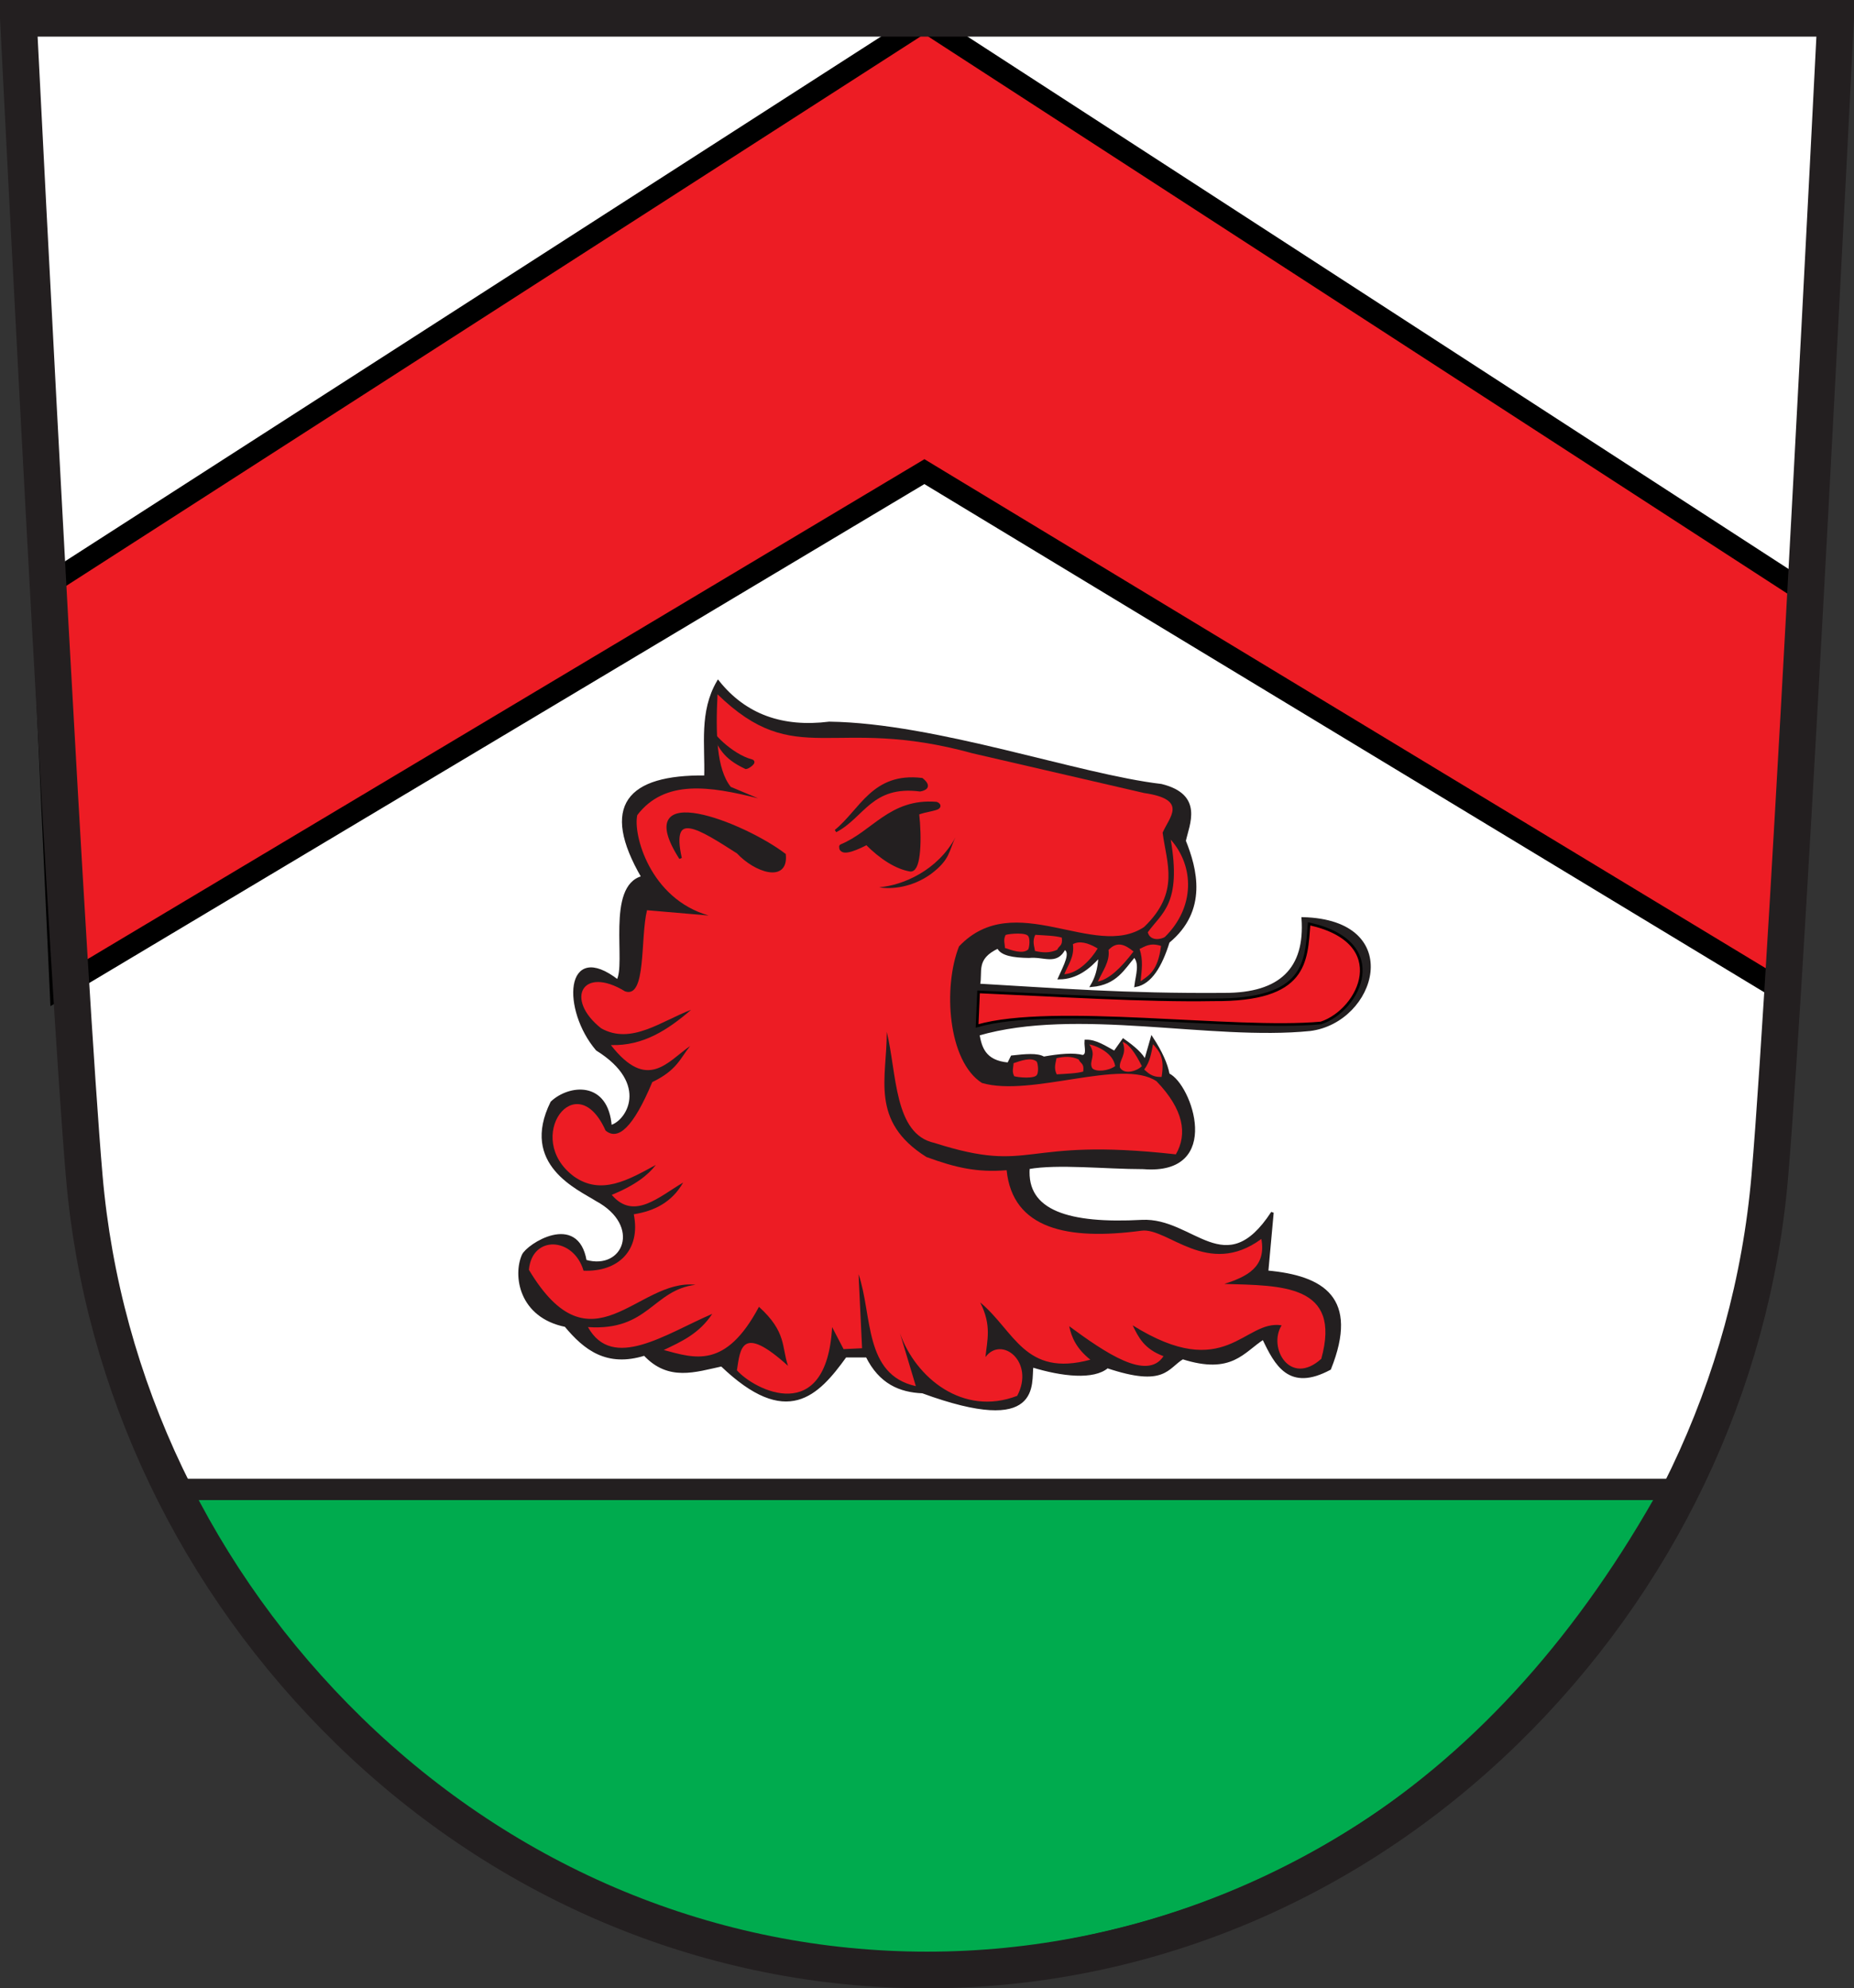
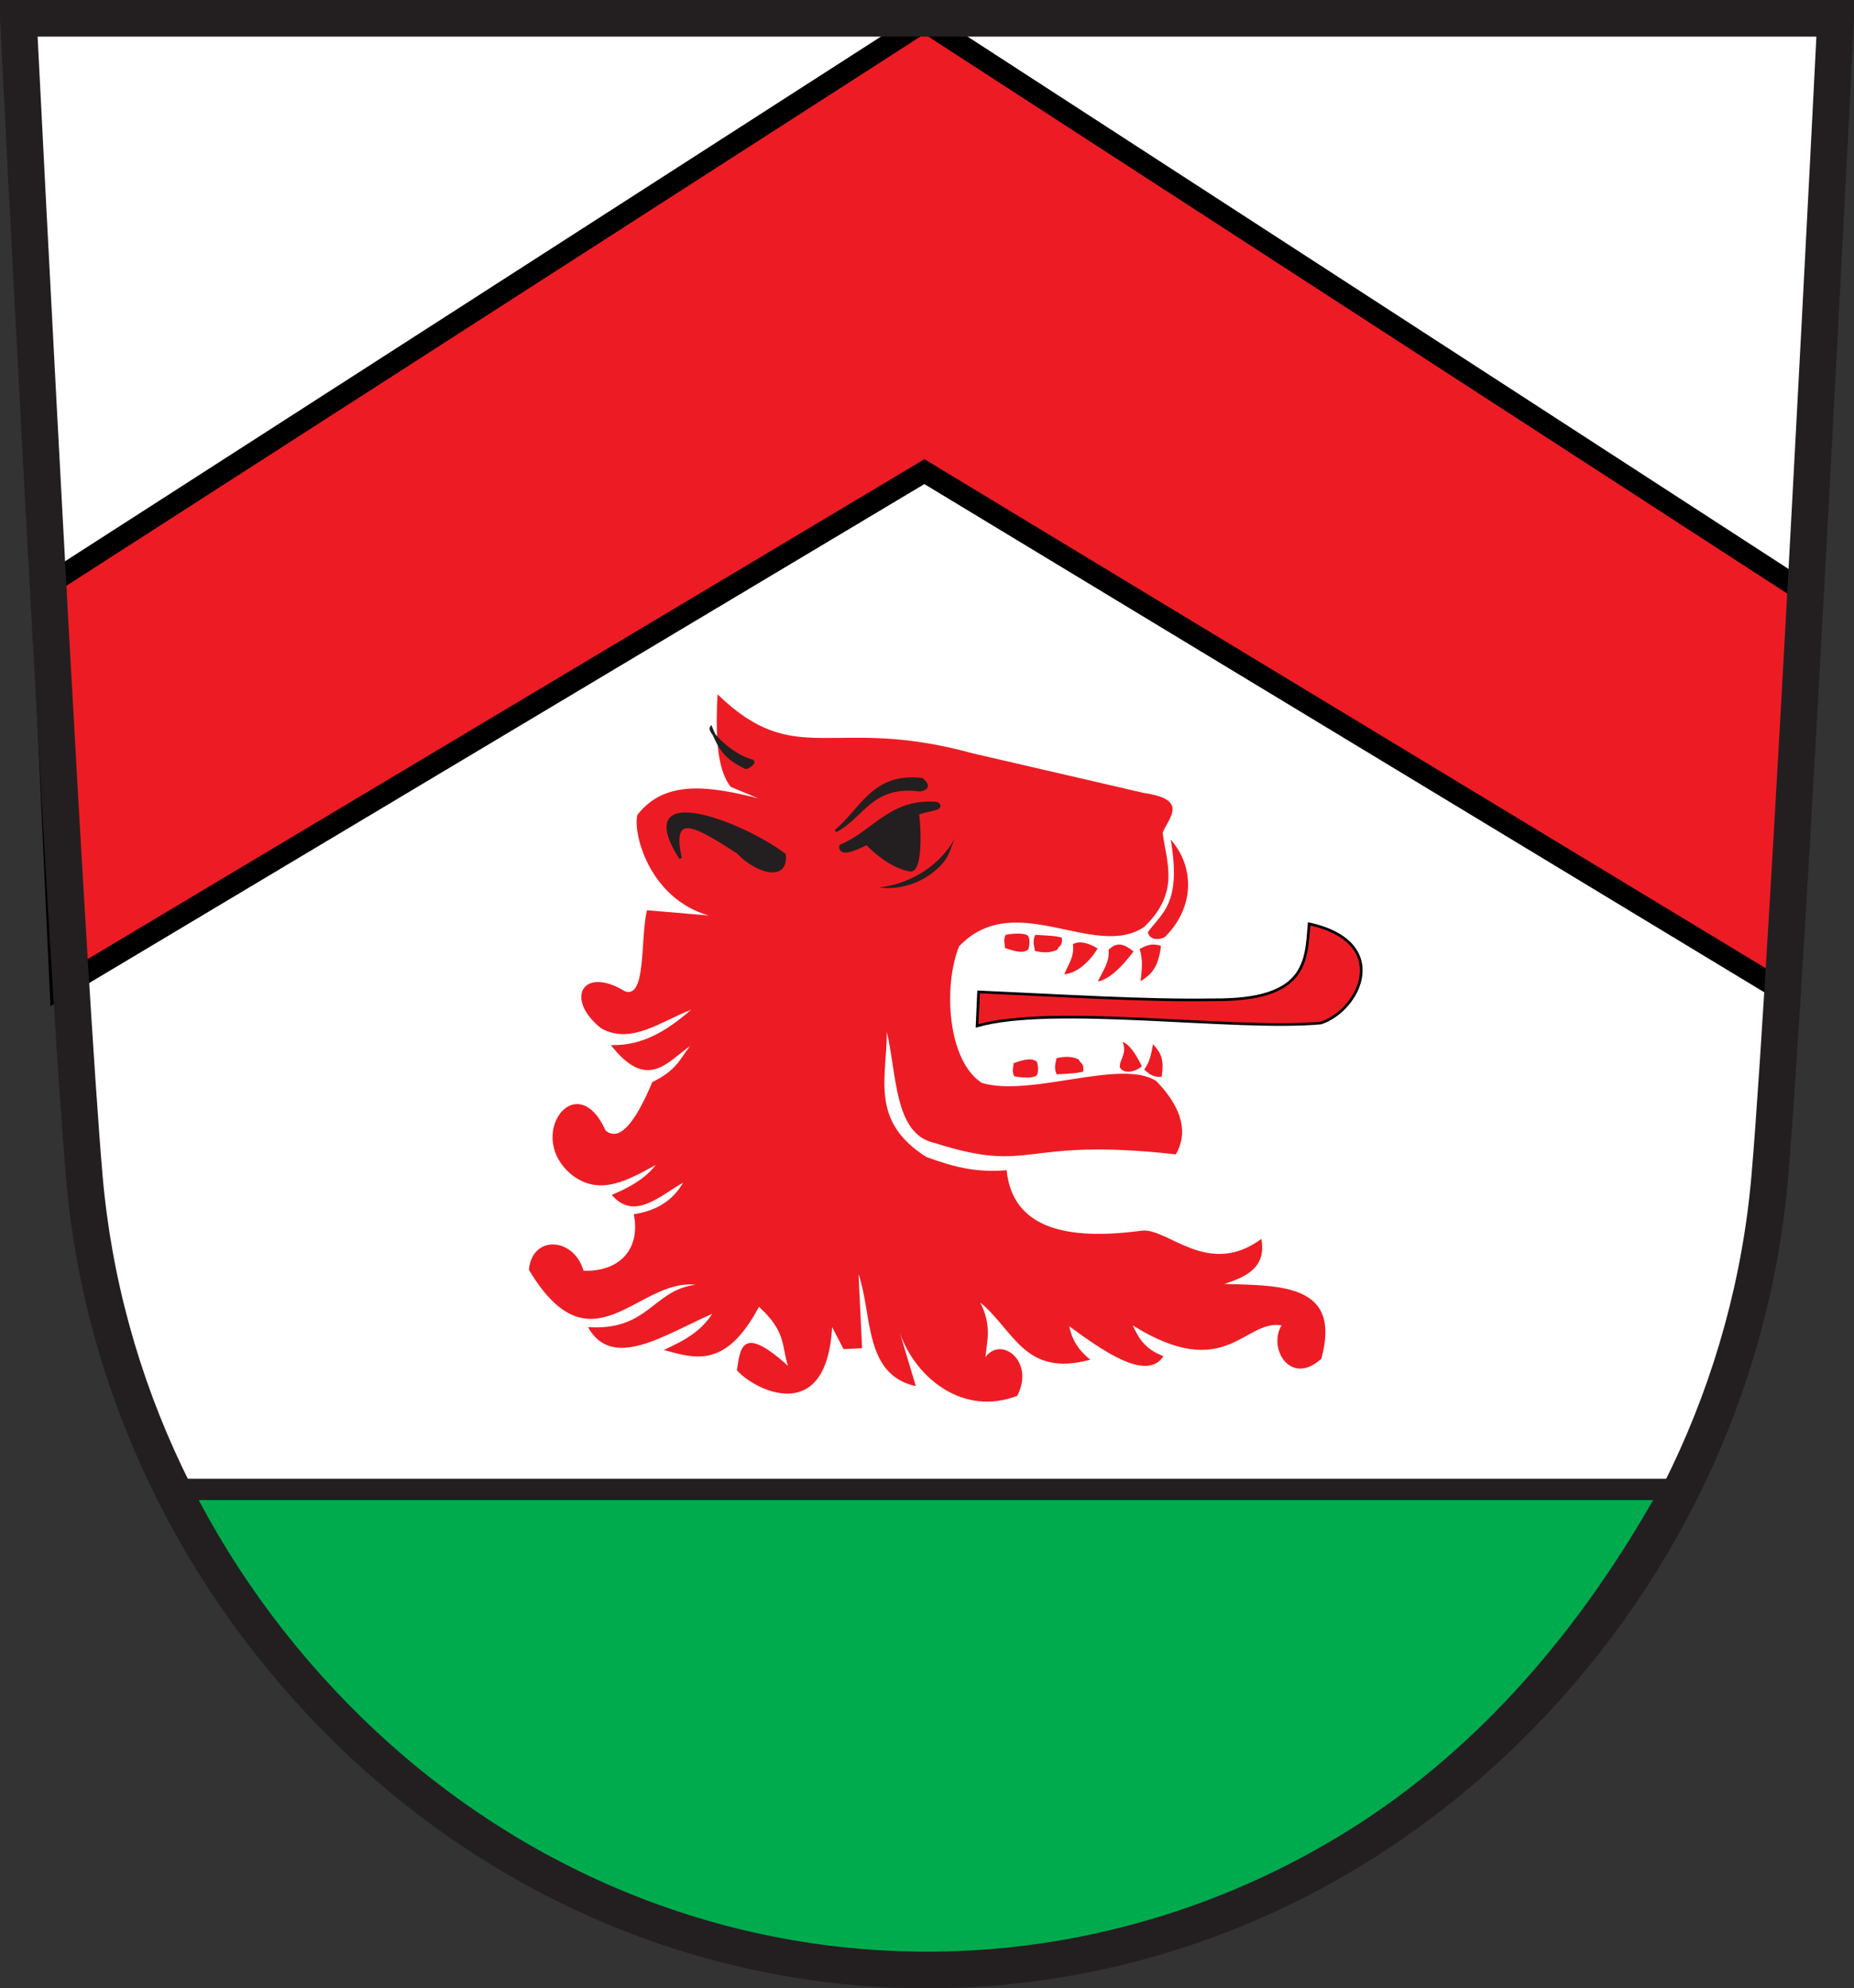
<svg xmlns="http://www.w3.org/2000/svg" xmlns:xlink="http://www.w3.org/1999/xlink" version="1.0" width="695.243" height="745.693" id="svg3932">
  <rect width="100%" height="100%" fill="#333333" stroke="none" />
  <defs id="defs1">
    <linearGradient x1="51.5" y1="714.862" x2="51.5" y2="-245.192" id="linearGradient3658" gradientUnits="userSpaceOnUse" gradientTransform="matrix(1.036,0,0,1.187,2.944,46.03)">
      <stop id="stop3654" style="stop-color:#3398ff;stop-opacity:1" offset="0" />
      <stop id="stop3656" style="stop-color:#ffffff;stop-opacity:1" offset="1" />
    </linearGradient>
    <clipPath id="clipPath3292">
      <path d="M 0,841.89 L 595.276,841.89 L 595.276,0 L 0,0 L 0,841.89 z" id="path3294" />
    </clipPath>
    <clipPath id="clipPath3296">
      <path d="M 0.03,841.95 L 595.29,841.95 L 595.29,0.03 L 0.03,0.03 L 0.03,841.95 z" id="path3298" />
    </clipPath>
    <clipPath id="clipPath3316">
      <path d="M 0,841.89 L 595.276,841.89 L 595.276,0 L 0,0 L 0,841.89 z" id="path3318" />
    </clipPath>
    <clipPath id="clipPath3320">
      <path d="M 0.03,841.95 L 595.29,841.95 L 595.29,0.03 L 0.03,0.03 L 0.03,841.95 z" id="path3322" />
    </clipPath>
    <clipPath id="clipPath3916">
      <path d="M -0.138,841.445 L 595.138,841.445 L 595.138,-0.445 L -0.138,-0.445 L -0.138,841.445 z" id="path3918" />
    </clipPath>
    <clipPath id="clipPath3922">
      <path d="M 0.03,841.95 L 595.29,841.95 L 595.29,0.03 L 0.03,0.03 L 0.03,841.95 z" id="path3924" />
    </clipPath>
    <clipPath id="clipPath3335">
      <path d="M 0.03,841.95 L 595.29,841.95 L 595.29,0.03 L 0.03,0.03 L 0.03,841.95 z" id="path3337" />
    </clipPath>
    <clipPath id="clipPath3329">
      <path d="M -0.138,841.445 L 595.138,841.445 L 595.138,-0.445 L -0.138,-0.445 L -0.138,841.445 z" id="path3331" />
    </clipPath>
    <clipPath id="clipPath2450">
      <path d="M -0.138,841.445 L 595.138,841.445 L 595.138,-0.445 L -0.138,-0.445 L -0.138,841.445 z" id="path2452" />
    </clipPath>
    <clipPath id="clipPath2456">
      <path d="M 0.03,841.95 L 595.29,841.95 L 595.29,0.03 L 0.03,0.03 L 0.03,841.95 z" id="path2458" />
    </clipPath>
    <clipPath id="clipPath3523">
      <path d="M -0.138,841.445 L 595.138,841.445 L 595.138,-0.445 L -0.138,-0.445 L -0.138,841.445 z" id="path3525" />
    </clipPath>
    <clipPath id="clipPath3529">
      <path d="M 0.03,841.95 L 595.29,841.95 L 595.29,0.03 L 0.03,0.03 L 0.03,841.95 z" id="path3531" />
    </clipPath>
    <clipPath id="clipPath17">
      <path d="M 0,841.89 L 595.276,841.89 L 595.276,0 L 0,0 L 0,841.89 z" id="path19" />
    </clipPath>
    <clipPath id="clipPath23">
      <path d="M 0.03,841.95 L 595.29,841.95 L 595.29,0.03 L 0.03,0.03 L 0.03,841.95 z" id="path25" />
    </clipPath>
    <clipPath id="clipPath3383">
      <path d="M 0.03,841.95 L 595.29,841.95 L 595.29,0.03 L 0.03,0.03 L 0.03,841.95 z" id="path3385" />
    </clipPath>
    <clipPath id="clipPath3379">
      <path d="M 0,841.89 L 595.276,841.89 L 595.276,0 L 0,0 L 0,841.89 z" id="path3381" />
    </clipPath>
    <clipPath id="clipPath3505">
      <path d="M 0.03,841.95 L 595.29,841.95 L 595.29,0.03 L 0.03,0.03 L 0.03,841.95 z" id="path3507" />
    </clipPath>
    <clipPath id="clipPath3501">
      <path d="M 0,841.89 L 595.276,841.89 L 595.276,0 L 0,0 L 0,841.89 z" id="path3503" />
    </clipPath>
    <clipPath id="clipPath3641">
-       <path d="M 0.03,841.95 L 595.29,841.95 L 595.29,0.03 L 0.03,0.03 L 0.03,841.95 z" id="path3643" />
+       <path d="M 0.03,841.95 L 595.29,841.95 L 595.29,0.03 L 0.03,841.95 z" id="path3643" />
    </clipPath>
    <clipPath id="clipPath3637">
      <path d="M 0,841.89 L 595.276,841.89 L 595.276,0 L 0,0 L 0,841.89 z" id="path3639" />
    </clipPath>
    <clipPath id="clipPath3742">
      <path d="M 0.03,841.95 L 595.29,841.95 L 595.29,0.03 L 0.03,0.03 L 0.03,841.95 z" id="path3744" />
    </clipPath>
    <clipPath id="clipPath3738">
      <path d="M 0,841.89 L 595.276,841.89 L 595.276,0 L 0,0 L 0,841.89 z" id="path3740" />
    </clipPath>
    <radialGradient cx="311.247" cy="174.273" r="120.421" id="XMLID_10_" gradientUnits="userSpaceOnUse">
      <stop id="stop2533" style="stop-color:#ffffff;stop-opacity:1" offset="0.528" />
      <stop id="stop2535" style="stop-color:#fcfcfc;stop-opacity:1" offset="0.613" />
      <stop id="stop2537" style="stop-color:#f3f3f3;stop-opacity:1" offset="0.676" />
      <stop id="stop2539" style="stop-color:#e3e3e3;stop-opacity:1" offset="0.877" />
      <stop id="stop2541" style="stop-color:#cccccc;stop-opacity:1" offset="0.877" />
      <stop id="stop2543" style="stop-color:#afafaf;stop-opacity:1" offset="0.877" />
      <stop id="stop2545" style="stop-color:#8b8b8b;stop-opacity:1" offset="0.877" />
      <stop id="stop2547" style="stop-color:#616161;stop-opacity:1" offset="0.921" />
      <stop id="stop2549" style="stop-color:#313131;stop-opacity:1" offset="0.963" />
      <stop id="stop2551" style="stop-color:#000000;stop-opacity:1" offset="1" />
    </radialGradient>
    <desc id="desc22">Coat of Arms of Canton of Freiburg (Fribourg)</desc>
    <defs id="defs2810">
      <path d="M 582.6,3.7 C 581.8,-1.4 535.1,0.3 529.3,0.2 C 505.2,0 135,1.4 42.2,0.6 C 30.9,0.5 19.7,0.8 8.5,1.4 C 0.8,1.8 0.2,3.5 0.1,11 C 0,28.3 0.6,45.7 0.6,63 C 0.6,108.6 0.6,154.1 0.6,199.7 C 0.6,246.9 0.6,294 0.6,341.2 C 0.6,386.7 -3.1,433.6 7.7,478.1 C 28.7,564.4 85.6,627.9 162.3,670 C 238.7,711.9 333.1,711.4 411.5,675.3 C 481.7,643 541.5,584.4 568.3,511.2 C 582.6,472.1 582.7,433.2 582.7,392.1 C 582.7,344.9 582.7,297.7 582.7,250.5 C 582.7,209.3 582.7,168.2 582.7,127 C 582.7,106.7 582.7,86.3 582.7,66 C 582.7,46 585.8,23.4 582.6,3.7" id="SVGID_1_" />
    </defs>
    <clipPath id="SVGID_2_">
      <use id="use2814" style="overflow:visible" x="0" y="0" width="695.243" height="745.693" xlink:href="#SVGID_1_" />
    </clipPath>
    <clipPath id="clipPath4066">
-       <path d="M 0.03,841.95 L 595.29,841.95 L 595.29,0.03 L 0.03,0.03 L 0.03,841.95 z" id="path4068" />
-     </clipPath>
+       </clipPath>
    <clipPath id="clipPath4062">
      <path d="M 0,841.89 L 595.276,841.89 L 595.276,0 L 0,0 L 0,841.89 z" id="path4064" />
    </clipPath>
    <clipPath id="clipPath3363">
      <path d="M 0.03,841.95 L 595.29,841.95 L 595.29,0.03 L 0.03,0.03 L 0.03,841.95 z" id="path3365" />
    </clipPath>
    <clipPath id="clipPath3359">
      <path d="M 0,841.89 L 595.276,841.89 L 595.276,0 L 0,0 L 0,841.89 z" id="path3361" />
    </clipPath>
  </defs>
  <path d="" id="path4230" style="fill:none;stroke:#231f20;stroke-width:1.171;stroke-linecap:butt;stroke-linejoin:miter;stroke-miterlimit:3.864;stroke-dasharray:none;stroke-opacity:1" />
  <path d="" id="path3253" style="fill:none;fill-rule:evenodd;stroke:#231f20;stroke-width:6.066;stroke-linecap:butt;stroke-linejoin:miter;stroke-miterlimit:4;stroke-dasharray:none;stroke-opacity:1" />
  <path d="" id="path2579" style="fill:#249200;stroke:#000000" />
  <path d="M 686.257,3.77 C 686.257,3.77 668.623,355.828 661.549,438.131 C 654.831,516.321 619.558,590.162 562.23,646.048 C 502.912,703.879 425.95,735.719 345.512,735.719 C 265.078,735.719 188.104,703.879 128.794,646.048 C 71.466,590.162 36.198,516.321 29.484,438.131 C 26.436,402.692 21.428,317.238 16.714,231.411 C 10.48,117.916 4.758,3.77 4.758,3.77 L 686.257,3.77 z" id="path4110" style="fill:#ffffff;fill-opacity:1;stroke:none;stroke-width:13.744;stroke-linecap:butt;stroke-linejoin:miter;stroke-miterlimit:4;stroke-dasharray:none;stroke-opacity:1" />
  <path d="M 63.674,558.599 L 626.755,558.599 C 564.509,671.191 472.97,730.691 352.14,737.099 C 216.987,744.557 133.227,667.763 63.674,558.599 z" id="path2490" style="fill:#00ab4e;fill-opacity:1;fill-rule:evenodd;stroke:#231f20;stroke-width:8;stroke-linecap:butt;stroke-linejoin:miter;stroke-miterlimit:4;stroke-dasharray:none;stroke-opacity:1" />
  <path d="M 346.647,176.884 L 22.601,370.488 L 15.736,220.822 L 346.647,7.996 L 674.812,220.822 L 666.574,370.488 L 346.647,176.884 z" id="path3270" style="fill:#ed1c24;fill-opacity:1;fill-rule:evenodd;stroke:#000000;stroke-width:8;stroke-linecap:butt;stroke-linejoin:miter;stroke-miterlimit:4;stroke-dasharray:none;stroke-opacity:1" />
  <g transform="translate(697.762,-5.704)" id="g3407">
-     <path d="M -312.113,443.67 C -313.409,460.249 -296.864,465.169 -269.6,463.701 C -250.411,462.682 -238.286,487.534 -220.632,460.486 L -222.65,482.684 C -201.663,484.572 -188.551,492.586 -199.107,519.008 C -214.204,527.097 -219.25,517.599 -223.995,507.572 C -231.676,512.448 -235.843,520.838 -254.265,514.972 C -260.214,518.465 -260.889,525.568 -282.516,518.335 C -287.593,522.762 -299.493,521.486 -310.721,518.004 C -311.698,524.389 -306.913,544.19 -351.8,527.752 C -360.254,527.402 -367.709,524.303 -372.652,514.299 L -380.724,514.299 C -391.277,528.946 -402.738,541.096 -427.138,517.662 C -437.026,519.78 -447.022,523.39 -456.062,513.626 C -470.204,518.058 -478.49,511.508 -485.659,502.864 C -502.764,499.4 -504.913,483.992 -501.577,476.476 C -499.918,472.737 -481.309,460.67 -478.26,478.648 C -463.63,482.875 -456.379,465.276 -473.983,455.736 C -480.871,451.369 -502.286,442.286 -490.857,419.19 C -484.443,413.084 -470.095,411.276 -468.842,428.199 C -462.458,426.636 -453.353,412.057 -473.882,399.289 C -486.565,384.431 -485.655,358.46 -466.152,373.59 C -462.297,367.484 -470.082,338.023 -456.735,334.699 C -472.282,307.965 -462.302,296.7 -433.192,297.031 C -432.839,285.025 -435.099,272.759 -428.483,261.38 C -418.351,274.077 -404.356,279.046 -386.778,276.851 C -346.777,277.397 -293.242,296.611 -262.312,300.216 C -246.793,304.012 -252.251,314.839 -253.579,321.081 C -249.356,331.548 -245.275,347.08 -259.646,358.915 C -262.488,368.095 -266.323,374.297 -271.868,375.367 C -271.381,371.379 -269.734,366.926 -272.401,364.2 C -276.487,368.846 -279.156,374.555 -288.355,375.367 C -286.8,372.72 -285.567,369.431 -285.357,364.094 C -289.548,368.889 -294.276,372.432 -300.488,372.513 C -298.453,367.911 -295.463,362.712 -298.605,361.345 C -301.643,367.389 -306.189,363.881 -311.91,364.475 C -317.711,364.4 -322.357,363.664 -323.449,360.897 C -332.634,365.117 -329.603,370.276 -330.77,375.113 C -302.262,376.742 -276.07,378.867 -238.591,378.574 C -217.572,378.627 -207.877,369.072 -209.197,350.171 C -170.873,351.151 -182.127,388.797 -206.506,391.875 C -243.704,395.634 -293.993,382.886 -330.961,393.639 C -330.096,398.275 -328.861,403.93 -319.599,404.69 L -318.281,402.041 C -313.397,401.49 -308.64,401.033 -306.411,402.473 C -300.317,401.38 -295.091,400.939 -291.697,401.871 C -289.547,401.292 -290.77,398.438 -290.575,396.12 C -286.816,396.026 -283.336,398.449 -279.799,400.353 L -276.537,395.733 C -272.696,398.437 -269.478,401.14 -268.326,403.844 L -265.814,395.048 C -262.384,400.283 -260.368,404.811 -259.646,408.692 C -251.404,412.433 -239.378,446.085 -269.014,443.683 C -283.389,443.673 -301.024,441.708 -312.113,443.67 z" id="path3272" style="fill:#231f20;fill-opacity:1;fill-rule:evenodd;stroke:#231f20;stroke-width:1px;stroke-linecap:butt;stroke-linejoin:miter;stroke-opacity:1" />
    <path d="M -431.999,349.061 C -454.154,342.724 -460.464,318.439 -458.772,311.381 C -448.449,297.898 -431.536,300.561 -413.49,305.101 L -423.736,300.804 C -429.121,294.034 -429.413,280.716 -428.694,266.098 C -399.088,294.817 -385.811,273.654 -333.017,288.238 L -268.719,303.117 C -251.964,305.564 -259.341,312.207 -261.778,317.991 C -260.329,329.362 -255.132,340.316 -268.719,353.357 C -287.324,365.86 -317.251,338.632 -338.129,360.629 C -344.146,375.818 -342.426,403.613 -329.536,411.861 C -311.026,417.259 -277.012,402.526 -264.091,411.2 C -253.92,421.753 -252.385,430.976 -256.82,438.634 C -315.879,432.028 -309.621,446.373 -347.384,434.337 C -362.585,431.028 -361.414,408.247 -365.233,392.69 C -365.101,409.767 -371.758,426.184 -350.359,439.625 C -339.403,443.644 -331.3,445.491 -320.281,444.583 C -318.021,466.615 -297.508,470.994 -269.698,467.262 C -259.955,465.954 -244.858,485.138 -224.759,470.364 C -222.833,480.898 -230.139,484.507 -238.641,487.221 C -217.269,487.878 -194.543,487.26 -202.283,515.316 C -213.958,525.86 -222.406,511.139 -217.156,502.756 C -231.291,500.474 -238.108,524.574 -273.015,502.756 C -270.88,507.185 -268.744,511.615 -261.447,514.324 C -267.64,523.792 -283.395,512.947 -296.813,503.086 C -295.933,507.273 -294.133,511.46 -288.881,515.646 C -313.522,522.312 -317.279,504.886 -330.197,494.162 C -325.773,502.874 -327.629,508.447 -328.214,514.655 C -322.17,506.517 -309.605,516.458 -316.315,529.198 C -336.607,537.04 -354.439,522.403 -360.275,505.731 L -354.325,525.562 C -373.904,521.228 -370.524,499.037 -375.809,483.585 L -374.487,511.349 L -381.428,511.68 L -385.725,503.417 C -387.807,540.941 -414.924,527.023 -421.422,519.613 C -420.149,511.521 -419.778,502.1 -402.252,517.96 C -404.686,510.939 -402.723,505.237 -413.159,495.815 C -425.64,519.267 -437.232,515.122 -448.856,512.011 C -442.247,508.866 -435.572,505.888 -430.677,498.459 C -448.26,506.051 -468.036,520.003 -477.281,503.417 C -454.579,504.946 -452.946,489.503 -436.957,487.552 C -458.714,485.096 -475.938,521.173 -499.427,481.933 C -498.224,468.758 -482.641,469.646 -478.934,482.263 C -466.011,482.804 -457.388,474.653 -460.094,461.109 C -452.364,459.873 -445.798,456.6 -441.584,449.21 C -450.721,454.572 -460.057,463.532 -468.357,453.838 C -459.323,450.092 -454.724,446.346 -451.831,442.6 C -462.077,448.176 -472.323,454.181 -482.57,446.897 C -501.761,432.572 -481.761,404.948 -470.671,429.709 C -466.07,433.556 -460.396,428.82 -453.153,411.53 C -443.758,407.013 -442.666,402.496 -438.94,397.979 C -447.545,403.984 -455.05,415.127 -468.688,397.648 C -456.536,398.024 -447.272,391.903 -438.61,384.427 C -449.848,388.686 -461.085,397.665 -472.323,391.368 C -486.144,380.402 -479.326,367.739 -463.399,377.486 C -455.283,380.372 -457.724,357.619 -455.136,347.077 L -431.999,349.061 z" id="path3274" style="fill:#ed1c24;fill-opacity:1;fill-rule:evenodd;stroke:none;stroke-width:1px;stroke-linecap:butt;stroke-linejoin:miter;stroke-opacity:1" />
    <path d="M -442.576,327.576 C -446.841,308.61 -435.483,316.193 -421.071,325.375 C -414.579,332.411 -402.615,336.425 -403.574,326.254 C -419.05,314.465 -461.454,297.97 -442.576,327.576 z" id="path3276" style="fill:#231f20;fill-opacity:1;fill-rule:evenodd;stroke:#231f20;stroke-width:1px;stroke-linecap:butt;stroke-linejoin:miter;stroke-opacity:1" />
    <path d="M -382.089,323.28 C -370.101,318.359 -363.613,306.071 -346.723,307.414 C -343.774,308.697 -351.729,309.093 -354.109,310.557 C -352.976,320.55 -353.524,331.647 -356.308,331.571 C -361.406,330.73 -367.227,327.048 -372.686,321.476 C -375.66,323.082 -382.255,326.176 -382.089,323.28 z" id="path3278" style="fill:#231f20;fill-opacity:1;fill-rule:evenodd;stroke:#231f20;stroke-width:2;stroke-linecap:round;stroke-linejoin:round;stroke-miterlimit:4;stroke-dasharray:none;stroke-opacity:1" />
    <path d="M -339.463,319.748 C -346.194,332.155 -359.058,337.713 -368.063,338.474 C -363.434,339.306 -355.754,338.55 -348.767,333.569 C -341.323,328.024 -342.023,324.89 -339.463,319.748 z" id="path3280" style="fill:#231f20;fill-opacity:1;fill-rule:evenodd;stroke:none;stroke-width:1px;stroke-linecap:butt;stroke-linejoin:miter;stroke-opacity:1" />
    <path d="M -352.742,302.042 C -351.244,301.779 -348.445,300.919 -352.061,297.957 C -370.368,295.786 -374.8,309.546 -384.407,317.364 C -374.089,312.029 -371.063,299.694 -352.742,302.042 z" id="path3282" style="fill:#231f20;fill-opacity:1;fill-rule:evenodd;stroke:#231f20;stroke-width:1px;stroke-linecap:butt;stroke-linejoin:miter;stroke-opacity:1" />
    <path d="M -258.74,320.596 C -254.614,344.731 -262.099,348.034 -267.347,355.349 C -266.395,358.907 -262.132,357.947 -260.919,357.092 C -249.625,345.96 -249.846,330.64 -258.74,320.596 z" id="path3284" style="fill:#ed1c24;fill-opacity:1;fill-rule:evenodd;stroke:none;stroke-width:1px;stroke-linecap:butt;stroke-linejoin:miter;stroke-opacity:1" />
    <path d="M -330.8,377.706 L -331.355,390.472 C -302.921,382.252 -234.906,392.34 -202.402,389.362 C -187.774,384.509 -175.583,359.094 -206.843,352.174 C -208.008,366.235 -207.546,380.982 -242.735,380.666 C -268.171,381.124 -300.949,379.014 -330.8,377.706 z" id="path3286" style="fill:#ed1c24;fill-opacity:1;fill-rule:evenodd;stroke:#000000;stroke-width:1px;stroke-linecap:butt;stroke-linejoin:miter;stroke-opacity:1" />
    <path d="M -295.43,359.806 C -294.759,364.532 -297.253,367.5 -298.651,371.077 C -293.336,370.71 -288.48,365.36 -286.148,361.416 C -289.84,359.205 -293,358.482 -295.43,359.806 z" id="path3288" style="fill:#ed1c24;fill-opacity:1;fill-rule:evenodd;stroke:none;stroke-width:1px;stroke-linecap:butt;stroke-linejoin:miter;stroke-opacity:1" />
    <path d="M -282.075,361.984 C -281.474,366.316 -284.347,369.954 -286.053,373.824 C -282.002,373.005 -277.506,368.924 -272.698,362.553 C -275.728,360.073 -278.795,358.474 -282.075,361.984 z" id="path3290" style="fill:#ed1c24;fill-opacity:1;fill-rule:evenodd;stroke:none;stroke-width:1px;stroke-linecap:butt;stroke-linejoin:miter;stroke-opacity:1" />
    <path d="M -270.424,361.605 C -269.002,365.836 -269.626,369.499 -270.046,373.729 C -266.886,371.493 -263.576,369.798 -262.373,360.469 C -266.564,359.075 -268.648,360.827 -270.424,361.605 z" id="path3292" style="fill:#ed1c24;fill-opacity:1;fill-rule:evenodd;stroke:none;stroke-width:1px;stroke-linecap:butt;stroke-linejoin:miter;stroke-opacity:1" />
    <path d="M -320.721,356.491 C -321.597,358.272 -320.933,359.669 -320.91,361.227 C -318.302,362.095 -314.284,363.647 -312.196,361.795 C -311.766,361.075 -311.258,357.352 -312.48,356.491 C -314.299,355.208 -321.32,356.158 -320.721,356.491 z" id="path3295" style="fill:#ed1c24;fill-opacity:1;fill-rule:evenodd;stroke:none;stroke-width:1px;stroke-linecap:butt;stroke-linejoin:miter;stroke-opacity:1" />
    <path d="M -309.544,356.301 C -310.78,358.809 -309.818,360.799 -309.638,362.363 C -306.694,363.03 -304.004,363.17 -301.303,361.89 C -300.639,360.243 -299.143,360.557 -299.598,357.343 C -302.008,356.633 -305.942,356.534 -309.544,356.301 z" id="path3297" style="fill:#ed1c24;fill-opacity:1;fill-rule:evenodd;stroke:none;stroke-width:1px;stroke-linecap:butt;stroke-linejoin:miter;stroke-opacity:1" />
-     <path d="M -288.156,406.354 C -289.691,403.696 -286.312,401.63 -289.293,397.383 C -285.929,398.11 -280.305,400.788 -279.579,405.542 C -282.176,407.412 -286.74,407.799 -288.156,406.354 z" id="path3299" style="fill:#ed1c24;fill-opacity:1;fill-rule:evenodd;stroke:none;stroke-width:1px;stroke-linecap:butt;stroke-linejoin:miter;stroke-opacity:1" />
    <path d="M -277.785,406.102 C -278.266,403.204 -274.942,401.262 -276.773,396.472 C -274.491,397.217 -272.077,400.497 -269.571,405.558 C -271.395,407.392 -276.044,408.908 -277.785,406.102 z" id="path3301" style="fill:#ed1c24;fill-opacity:1;fill-rule:evenodd;stroke:none;stroke-width:1px;stroke-linecap:butt;stroke-linejoin:miter;stroke-opacity:1" />
    <path d="M -268.695,406.835 C -266.446,403.811 -266.068,400.764 -265.377,397.314 C -263.256,399.819 -260.875,401.928 -262.164,409.601 C -266.054,409.735 -267.384,407.863 -268.695,406.835 z" id="path3303" style="fill:#ed1c24;fill-opacity:1;fill-rule:evenodd;stroke:none;stroke-width:1px;stroke-linecap:butt;stroke-linejoin:miter;stroke-opacity:1" />
    <path d="M -317.5,409.181 C -318.376,407.399 -317.712,406.002 -317.689,404.445 C -315.081,403.576 -311.063,402.025 -308.975,403.877 C -308.545,404.596 -308.037,408.319 -309.259,409.181 C -311.078,410.464 -318.099,409.514 -317.5,409.181 z" id="path3305" style="fill:#ed1c24;fill-opacity:1;fill-rule:evenodd;stroke:none;stroke-width:1px;stroke-linecap:butt;stroke-linejoin:miter;stroke-opacity:1" />
    <path d="M -301.502,408.629 C -302.738,406.121 -301.776,404.131 -301.597,402.567 C -298.652,401.9 -295.963,401.76 -293.261,403.04 C -292.597,404.687 -291.101,404.373 -291.556,407.587 C -293.966,408.296 -297.9,408.396 -301.502,408.629 z" id="path3307" style="fill:#ed1c24;fill-opacity:1;fill-rule:evenodd;stroke:none;stroke-width:1px;stroke-linecap:butt;stroke-linejoin:miter;stroke-opacity:1" />
  </g>
  <path d="M 266.632,272.917 C 269.733,280.305 271.515,284.086 279.72,287.939 C 280.445,287.92 283.768,285.776 281.802,285.262 C 274.264,283.287 265.637,274.401 266.632,272.917 z" id="path3427" style="fill:#231f20;fill-opacity:1;fill-rule:evenodd;stroke:#231f20;stroke-width:1px;stroke-linecap:butt;stroke-linejoin:miter;stroke-opacity:1" />
  <path d="M 688.371,6.872 C 688.371,6.872 670.737,358.93 663.663,441.234 C 656.945,519.424 621.672,593.264 564.344,649.15 C 505.026,706.981 428.065,738.821 347.626,738.821 C 267.192,738.821 190.218,706.981 130.909,649.15 C 73.58,593.264 38.312,519.424 31.598,441.234 C 28.55,405.794 23.542,320.34 18.828,234.513 C 12.594,121.018 6.872,6.872 6.872,6.872 L 688.371,6.872 z" id="path3429" style="fill:none;fill-opacity:1;stroke:#231f20;stroke-width:13.744;stroke-linecap:butt;stroke-linejoin:miter;stroke-miterlimit:4;stroke-dasharray:none;stroke-opacity:1" />
</svg>